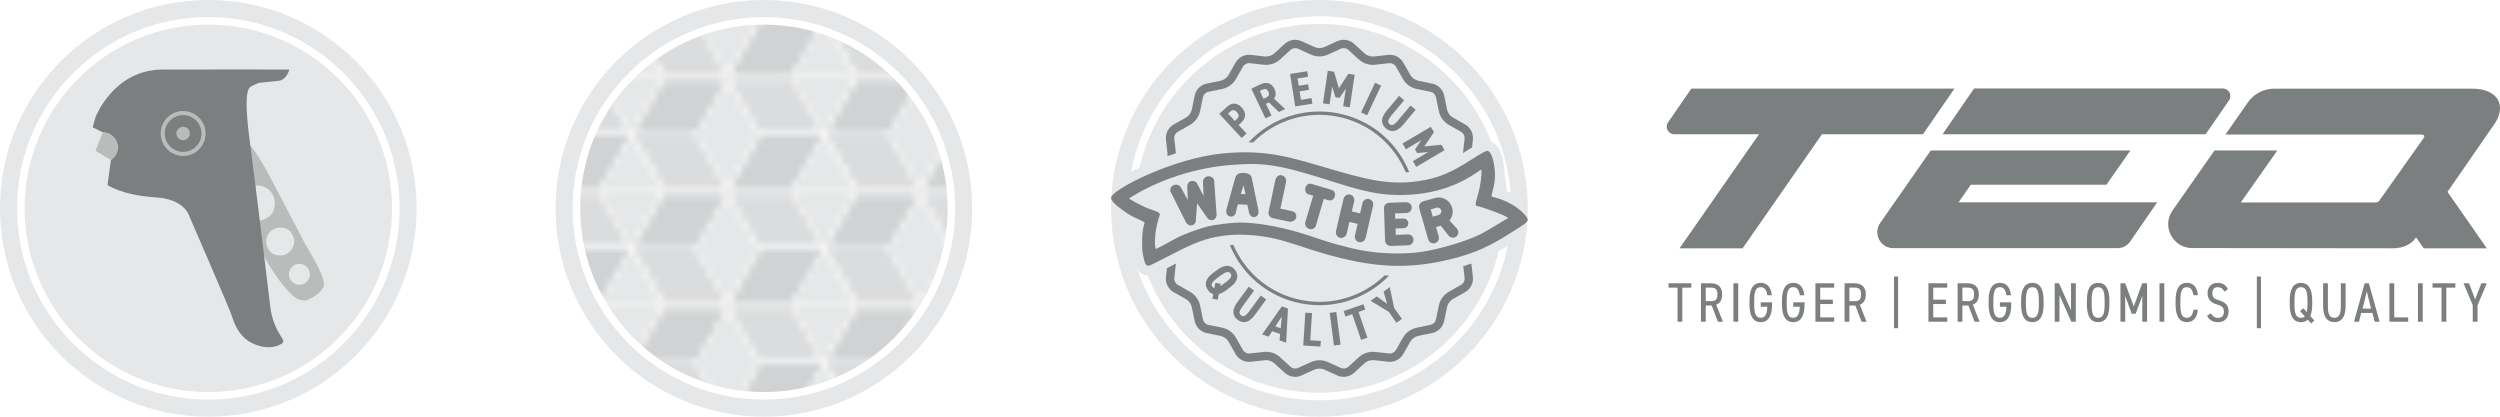
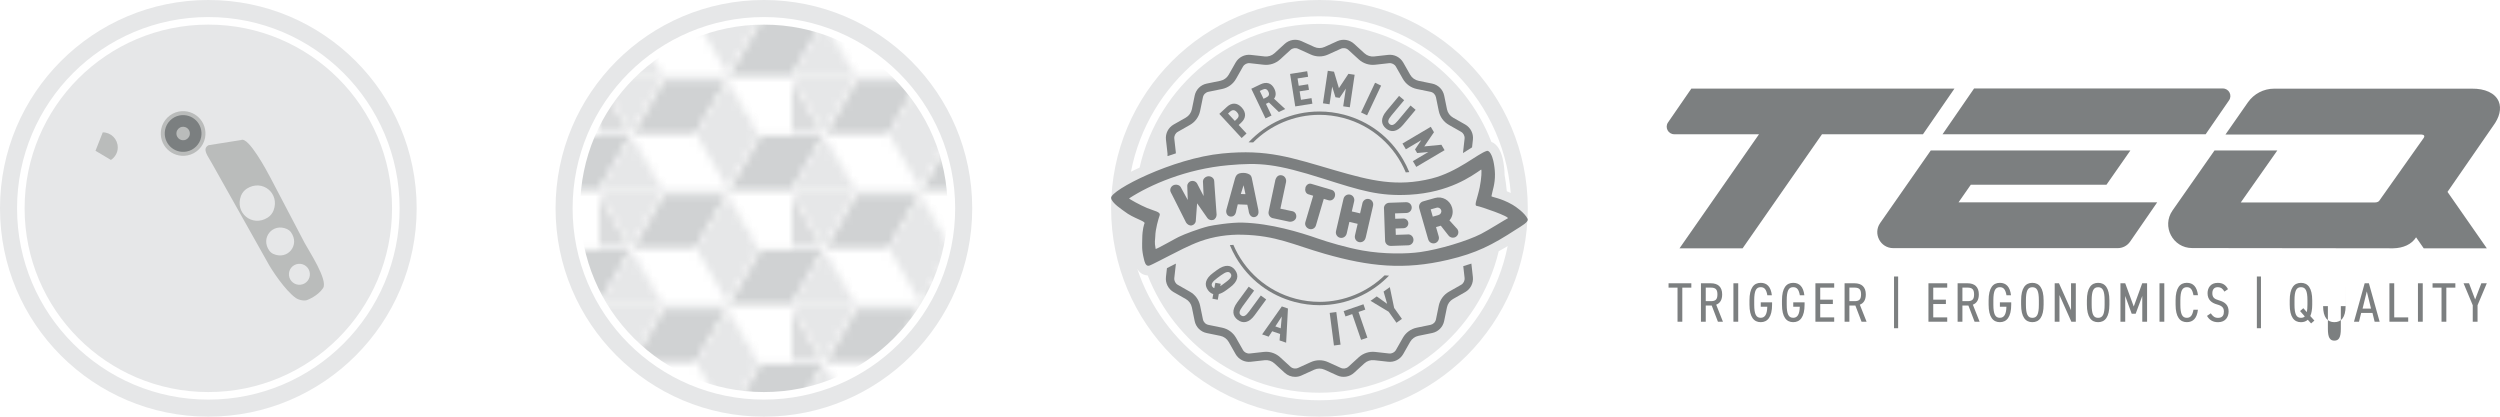
<svg xmlns="http://www.w3.org/2000/svg" id="teq" viewBox="0 0 900 150">
  <defs>
    <pattern id="b" x="0" y="0" width="27" height="15.61" patternTransform="translate(13191.69 12117.73) scale(2.57)" patternUnits="userSpaceOnUse" viewBox="0 0 27 15.61">
      <rect x="0" y="0" width="27" height="15.61" style="fill:none;" />
      <path d="M4.52-7.77L8.99-.03s.01.04,0,.06l-4.47,7.74s-.01.02-.02.02-.02,0-.03,0H-4.47s-.04-.01-.05-.03L-8.99.03s-.01-.04,0-.06l4.47-7.74s.01-.02.02-.02.02,0,.03,0H4.47s.04.01.05.03Z" style="fill:#fff;" />
      <polygon points="-.07 .12 -8.72 .12 -4.4 7.62 4.25 7.62 -.07 .12" style="fill:#dbdcdd;" />
      <polygon points="4.47 7.49 8.79 0 4.47 -7.49 .14 0 4.47 7.49" style="fill:#e6e7e8;" />
      <path d="M18.02.03l4.47,7.74s.01.04,0,.06l-4.47,7.74s-.01.02-.02.02-.02,0-.03,0h-8.94s-.04-.01-.05-.03l-4.47-7.74s-.01-.04,0-.06L8.98.03s.01-.02.02-.02.02,0,.03,0h8.94s.04.01.05.03Z" style="fill:#fff;" />
      <polygon points="13.43 7.68 17.75 .19 9.1 .19 4.78 7.68 13.43 7.68" style="fill:#d0d2d3;" />
-       <polygon points="13.43 7.93 4.78 7.93 9.1 15.42 17.75 15.42 13.43 7.93" style="fill:#dbdcdd;" />
      <polygon points="17.97 15.29 22.29 7.8 17.97 .31 13.64 7.8 17.97 15.29" style="fill:#e6e7e8;" />
      <path d="M31.52-7.77L35.99-.03s.01.04,0,.06l-4.47,7.74s-.01.02-.02.02-.02,0-.03,0h-8.94s-.04-.01-.05-.03L18.01.03s-.01-.04,0-.06l4.47-7.74s.01-.02.02-.02.02,0,.03,0h8.94s.04.01.05.03Z" style="fill:#fff;" />
-       <polygon points="26.93 .12 18.28 .12 22.6 7.62 31.25 7.62 26.93 .12" style="fill:#dbdcdd;" />
      <path d="M4.52,7.83l4.47,7.74s.01.04,0,.06l-4.47,7.74s-.01.02-.02.02-.02,0-.03,0H-4.47s-.04-.01-.05-.03l-4.47-7.74s-.01-.04,0-.06l4.47-7.74s.01-.02.02-.02.02,0,.03,0H4.47s.04.01.05.03Z" style="fill:#fff;" />
      <polygon points="-.07 15.48 4.25 7.99 -4.4 7.99 -8.72 15.48 -.07 15.48" style="fill:#d0d2d3;" />
      <polygon points="4.47 23.1 8.79 15.61 4.47 8.11 .14 15.61 4.47 23.1" style="fill:#e6e7e8;" />
      <path d="M31.52,7.83l4.47,7.74s.01.04,0,.06l-4.47,7.74s-.01.02-.02.02-.02,0-.03,0h-8.94s-.04-.01-.05-.03l-4.47-7.74s-.01-.04,0-.06l4.47-7.74s.01-.02.02-.02.02,0,.03,0h8.94s.04.01.05.03Z" style="fill:#fff;" />
      <polygon points="26.93 15.48 31.25 7.99 22.6 7.99 18.28 15.48 26.93 15.48" style="fill:#d0d2d3;" />
    </pattern>
  </defs>
  <path d="M819.83,54.16h-22.6l-15.13,21.62c-3.97,5.7.1,13.51,7.05,13.52l72.39.09c3.61-.06,6.66-1.42,8.25-3.96l2.75,3.97h22.72l-14.16-20.32,16.47-23.82c2.22-2.97,3.05-6.17,1.96-8.75-1.3-3.05-5.01-4.64-9.61-4.59h-71.22c-3.77,0-7.3,1.84-9.46,4.93l-8.08,11.59h70.55s1.57,0,.86,1.16l-16.09,22.74c-.56.58-1.45.54-1.45.54h-48.35l13.15-18.71Z" style="fill:#7c7f80;" />
  <path d="M703.6,31.9h-94.72l-8.39,12.17c-1.24,1.8.05,4.26,2.24,4.26h30.51l-28.61,41.06h22.71l28.58-41.06h36.35l11.33-16.43Z" style="fill:#7c7f80;" />
  <path d="M709.49,66.5h48.84l8.61-12.34h-71.86l-18.22,26.12c-2.66,3.82.07,9.05,4.72,9.05h80.79c1.79,0,3.46-.88,4.47-2.35l9.75-14.14h-71.52l4.42-6.34Z" style="fill:#7c7f80;" />
  <path d="M800.22,31.85h-89.55l-11.36,16.49h94.72l8.43-12.23c1.24-1.8-.05-4.26-2.24-4.26" style="fill:#7c7f80;" />
  <polygon points="608.88 101.98 608.88 103.55 605.63 103.55 605.63 115.82 603.91 115.82 603.91 103.55 600.68 103.55 600.68 101.98 608.88 101.98" style="fill:#7c7f80;" />
  <path d="M618.45,115.82l-2.23-5.84h-2.15v5.84h-1.73v-13.84h3.57c2.57,0,4.07,1.32,4.07,4.01,0,1.95-.76,3.17-2.15,3.69l2.43,6.14h-1.83ZM615.92,108.42c1.77,0,2.35-.72,2.35-2.43s-.58-2.45-2.35-2.45h-1.85v4.87h1.85Z" style="fill:#7c7f80;" />
  <rect x="624.03" y="101.98" width="1.73" height="13.84" style="fill:#7c7f80;" />
  <path d="M637.95,108.86v.8c0,4.47-1.63,6.32-4.09,6.32s-4.05-1.85-4.05-6.32v-1.52c0-4.47,1.56-6.32,4.05-6.32,2.25,0,3.65,1.42,4.01,4.47h-1.63c-.36-2.07-1.04-2.91-2.39-2.91-1.63,0-2.33,1.24-2.33,4.75v1.52c0,3.51.7,4.75,2.33,4.75,1.44,0,2.31-1.08,2.37-3.99h-2.35v-1.57h4.07Z" style="fill:#7c7f80;" />
  <path d="M649.65,108.86v.8c0,4.47-1.63,6.32-4.09,6.32s-4.05-1.85-4.05-6.32v-1.52c0-4.47,1.56-6.32,4.05-6.32,2.25,0,3.65,1.42,4.01,4.47h-1.63c-.36-2.07-1.04-2.91-2.39-2.91-1.63,0-2.33,1.24-2.33,4.75v1.52c0,3.51.7,4.75,2.33,4.75,1.44,0,2.31-1.08,2.37-3.99h-2.35v-1.57h4.07Z" style="fill:#7c7f80;" />
  <polygon points="660.31 101.98 660.31 103.55 655.28 103.55 655.28 107.88 659.83 107.88 659.83 109.45 655.28 109.45 655.28 114.26 660.31 114.26 660.31 115.82 653.55 115.82 653.55 101.98 660.31 101.98" style="fill:#7c7f80;" />
  <path d="M670.16,115.82l-2.23-5.84h-2.15v5.84h-1.73v-13.84h3.57c2.57,0,4.07,1.32,4.07,4.01,0,1.95-.76,3.17-2.15,3.69l2.43,6.14h-1.83ZM667.63,108.42c1.77,0,2.35-.72,2.35-2.43s-.58-2.45-2.35-2.45h-1.85v4.87h1.85Z" style="fill:#7c7f80;" />
  <rect x="681.85" y="99.54" width="1.48" height="18.62" style="fill:#7c7f80;" />
  <polygon points="701 101.98 701 103.55 695.97 103.55 695.97 107.88 700.52 107.88 700.52 109.45 695.97 109.45 695.97 114.26 701 114.26 701 115.82 694.24 115.82 694.24 101.98 701 101.98" style="fill:#7c7f80;" />
  <path d="M710.85,115.82l-2.23-5.84h-2.15v5.84h-1.73v-13.84h3.57c2.57,0,4.07,1.32,4.07,4.01,0,1.95-.76,3.17-2.15,3.69l2.43,6.14h-1.83ZM708.32,108.42c1.77,0,2.35-.72,2.35-2.43s-.58-2.45-2.35-2.45h-1.85v4.87h1.85Z" style="fill:#7c7f80;" />
  <path d="M724.04,108.86v.8c0,4.47-1.63,6.32-4.09,6.32s-4.05-1.85-4.05-6.32v-1.52c0-4.47,1.56-6.32,4.05-6.32,2.25,0,3.65,1.42,4.01,4.47h-1.63c-.36-2.07-1.04-2.91-2.39-2.91-1.63,0-2.33,1.24-2.33,4.75v1.52c0,3.51.7,4.75,2.33,4.75,1.44,0,2.31-1.08,2.37-3.99h-2.35v-1.57h4.07Z" style="fill:#7c7f80;" />
  <path d="M731.65,115.98c-2.49,0-4.05-1.85-4.05-6.32v-1.52c0-4.47,1.57-6.32,4.05-6.32s4.05,1.85,4.05,6.32v1.52c0,4.47-1.56,6.32-4.05,6.32M729.33,109.67c0,3.51.68,4.75,2.33,4.75s2.33-1.24,2.33-4.75v-1.52c0-3.51-.68-4.75-2.33-4.75s-2.33,1.24-2.33,4.75v1.52Z" style="fill:#7c7f80;" />
  <polygon points="747.29 101.98 747.29 115.82 745.69 115.82 741.41 106.23 741.41 115.82 739.69 115.82 739.69 101.98 741.23 101.98 745.57 111.67 745.57 101.98 747.29 101.98" style="fill:#7c7f80;" />
  <path d="M755.33,115.98c-2.49,0-4.05-1.85-4.05-6.32v-1.52c0-4.47,1.57-6.32,4.05-6.32s4.05,1.85,4.05,6.32v1.52c0,4.47-1.57,6.32-4.05,6.32M753,109.67c0,3.51.68,4.75,2.33,4.75s2.33-1.24,2.33-4.75v-1.52c0-3.51-.68-4.75-2.33-4.75s-2.33,1.24-2.33,4.75v1.52Z" style="fill:#7c7f80;" />
  <polygon points="768.15 110.35 771.2 101.98 772.95 101.98 772.95 115.82 771.22 115.82 771.22 106.54 768.84 112.94 767.41 112.94 765.08 106.54 765.08 115.82 763.36 115.82 763.36 101.98 765.08 101.98 768.15 110.35" style="fill:#7c7f80;" />
  <rect x="777.42" y="101.98" width="1.73" height="13.84" style="fill:#7c7f80;" />
  <path d="M789.65,106.3c-.4-2.17-1.1-2.91-2.39-2.91-1.6,0-2.33,1.24-2.33,4.75v1.52c0,3.49.7,4.75,2.33,4.75,1.36,0,2.01-.88,2.39-2.91h1.6c-.34,3.11-1.79,4.47-3.99,4.47-2.49,0-4.05-1.85-4.05-6.32v-1.52c0-4.47,1.56-6.32,4.05-6.32,2.29,0,3.65,1.44,4.01,4.47h-1.63Z" style="fill:#7c7f80;" />
  <path d="M800.78,104.97c-.54-.92-1.12-1.58-2.45-1.58-1.18,0-1.89.8-1.89,2.17,0,1.5.7,2.09,2.41,2.57,2.13.6,3.45,1.71,3.45,3.99,0,1.81-.98,3.87-3.79,3.87-1.83,0-3.15-.76-3.99-2.27l1.36-.92c.74,1.06,1.36,1.63,2.63,1.63,1.72,0,2.09-1.16,2.09-2.23,0-1.2-.38-2.03-2.43-2.59-2.07-.56-3.45-1.75-3.45-4.05,0-1.93,1.1-3.73,3.65-3.73,1.79,0,2.91.74,3.71,2.27l-1.3.88Z" style="fill:#7c7f80;" />
  <rect x="812.47" y="99.54" width="1.48" height="18.62" style="fill:#7c7f80;" />
  <path d="M831.7,113.78l1.48,1.63-1.18,1.02-1.2-1.32c-.64.6-1.48.88-2.45.88-2.49,0-4.05-1.85-4.05-6.32v-1.52c0-4.47,1.56-6.32,4.05-6.32s4.05,1.84,4.05,6.32v1.52c0,1.77-.26,3.11-.7,4.11M829.22,110.97l1.24,1.4c.14-.7.22-1.59.22-2.71v-1.52c0-3.51-.68-4.75-2.33-4.75s-2.33,1.24-2.33,4.75v1.52c0,3.51.68,4.75,2.33,4.75.58,0,1.04-.16,1.38-.5l-1.71-1.93,1.18-1.02Z" style="fill:#7c7f80;" />
-   <path d="M844.42,101.98v8.2c0,4.09-1.58,5.8-4.05,5.8s-4.05-1.71-4.05-5.78v-8.22h1.72v8.22c0,3.11.74,4.21,2.33,4.21s2.33-1.1,2.33-4.21v-8.22h1.73Z" style="fill:#7c7f80;" />
+   <path d="M844.42,101.98v8.2c0,4.09-1.58,5.8-4.05,5.8s-4.05-1.71-4.05-5.78h1.72v8.22c0,3.11.74,4.21,2.33,4.21s2.33-1.1,2.33-4.21v-8.22h1.73Z" style="fill:#7c7f80;" />
  <path d="M847.43,115.82l3.85-13.84h1.52l3.87,13.84h-1.8l-.78-3.17h-4.07l-.78,3.17h-1.81ZM850.52,111.09h3.05l-1.52-6.18-1.52,6.18Z" style="fill:#7c7f80;" />
  <polygon points="861.92 114.26 866.95 114.26 866.95 115.82 860.19 115.82 860.19 101.98 861.92 101.98 861.92 114.26" style="fill:#7c7f80;" />
  <rect x="870.46" y="101.98" width="1.73" height="13.84" style="fill:#7c7f80;" />
  <polygon points="883.93 101.98 883.93 103.55 880.68 103.55 880.68 115.82 878.95 115.82 878.95 103.55 875.72 103.55 875.72 101.98 883.93 101.98" style="fill:#7c7f80;" />
  <polygon points="888.85 101.98 891.05 107.8 893.28 101.98 895.25 101.98 891.92 109.89 891.92 115.82 890.19 115.82 890.19 109.89 886.88 101.98 888.85 101.98" style="fill:#7c7f80;" />
  <path d="M350,75c0-41.42-33.58-75-75-75s-75,33.58-75,75,33.58,75,75,75,75-33.58,75-75" style="fill:#e6e7e8;" />
  <path d="M342.5,75c0-37.28-30.22-67.5-67.5-67.5s-67.5,30.22-67.5,67.5,30.22,67.5,67.5,67.5,67.5-30.22,67.5-67.5" style="fill:url(#b); stroke:#fff; stroke-miterlimit:10; stroke-width:2.72px;" />
  <path d="M150,75C150,33.58,116.42,0,75,0S0,33.58,0,75s33.58,75,75,75,75-33.58,75-75" style="fill:#e6e7e8;" />
  <path d="M142.5,75c0-37.28-30.22-67.5-67.5-67.5S7.5,37.72,7.5,75s30.22,67.5,67.5,67.5,67.5-30.22,67.5-67.5" style="fill:#e6e7e8; stroke:#fff; stroke-miterlimit:10; stroke-width:2.72px;" />
  <path d="M109.79,87.69l-12.44-23.73c-1.35-2.57-7.96-14.9-10.53-13.55l-11.73,1.86c-2.57,1.35-.1,4.05,1.25,6.62l20.12,35.8c1.13,2.16,6.22,9.96,10.07,12.61,1,.69,3.16,1.21,4.23.63,0,0,3.64-1.36,5.54-4.2s-5.19-13.55-6.5-16.04ZM96.33,78.36c-5.55,3.48-11.89-1.72-9.58-7.85.41-1.08,1.18-2.02,2.16-2.63,5.55-3.48,11.89,1.71,9.58,7.85-.41,1.08-1.18,2.02-2.16,2.63ZM96.99,90.28c-3.37-4.61,1.19-10.19,6.38-7.8.53.25,1.01.64,1.36,1.11,3.37,4.61-1.19,10.19-6.38,7.8-.53-.25-1.01-.64-1.36-1.11ZM108.16,102.5c-2.08.21-3.93-1.31-4.13-3.38-.21-2.08,1.31-3.93,3.38-4.13,2.08-.21,3.93,1.31,4.13,3.38.21,2.08-1.31,3.93-3.38,4.13Z" style="fill:#babcbb;" />
  <path d="M67.5,55.95c-5.67,1.07-10.54-3.8-9.47-9.47.6-3.15,3.17-5.72,6.32-6.32,5.67-1.07,10.54,3.8,9.47,9.47-.6,3.15-3.17,5.72-6.32,6.32Z" style="fill:#babcbb;" />
  <path d="M67.22,54.55c-4.66.88-8.67-3.13-7.79-7.79.49-2.59,2.61-4.71,5.2-5.2,4.66-.88,8.67,3.13,7.79,7.79-.49,2.59-2.61,4.71-5.2,5.2Z" style="fill:#7b7f80;" />
  <path d="M66.4,50.44c-1.71.32-3.18-1.15-2.85-2.85.18-.95.96-1.73,1.91-1.91,1.71-.32,3.18,1.15,2.85,2.85-.18.95-.96,1.73-1.91,1.91Z" style="fill:#babcbb;" />
  <path d="M64.35,40.16c-3.15.6-5.72,3.17-6.32,6.32-1.07,5.67,3.8,10.54,9.47,9.47,3.15-.6,5.72-3.17,6.32-6.32,1.07-5.67-3.8-10.54-9.47-9.47Z" style="fill:none;" />
-   <path d="M90.81,30.93c.64-.36,2-1.03,2.73-1.14.75-.11,4.52-.43,6.8-.7,2.93-.35,3.8-4.05,3.8-4.05,0,0-28-.08-45.67,0-17.67.08-24.1,17.19-24.1,17.19l-1,3.61,3.61,1.81c2.98,0,5.4,2.42,5.4,5.4,0,1.9-.98,3.56-2.47,4.52l.03.02-1.24,8.99s4.82,3.66,17.47,4.48c9.82.63,11.68,6.07,11.68,6.07,0,0,14.58,33.49,15.58,36.51,1,3.02,2.74,8.52,9.19,10.66,4.68,1.55,7.65.18,8.93-.68.44-.3.55-.89.28-1.34l-1.41-2.41c-1.64-2.82-2.69-5.93-3.08-9.17-1.46-12.1-5.26-43.55-7.36-59.36-2.63-19.83-.26-19.79.81-20.4ZM73.82,49.63c-.6,3.15-3.17,5.72-6.32,6.32-5.67,1.07-10.54-3.8-9.47-9.47.6-3.15,3.17-5.72,6.32-6.32,5.67-1.07,10.54,3.8,9.47,9.47Z" style="fill:#7b7f80;" />
  <path d="M42.39,53.05c0-2.98-2.42-5.4-5.4-5.4l-2.61,6.63,5.55,3.3c1.48-.96,2.47-2.63,2.47-4.52Z" style="fill:#babcbb;" />
  <path d="M550,75c0-41.42-33.58-75-75-75s-75,33.58-75,75,33.58,75,75,75,75-33.58,75-75" style="fill:#e6e7e8;" />
  <path d="M445.92,45l2.83,3.06-1.76,1.63-8.03-8.69,2.72-2.52c1.68-1.55,3.62-1.64,5.34.22,1.7,1.84,1.55,3.85-.14,5.41l-.96.89ZM445.2,42.91c.94-.87.91-1.64.05-2.57-.77-.83-1.55-.95-2.5-.07l-.66.61,2.45,2.65.65-.61Z" style="fill:#7c7f80;" />
  <path d="M460.38,40.32l-3.57-3.44-1.07.51,2.01,4.19-2.17,1.04-5.11-10.67,3.34-1.6c2.06-.99,3.93-.53,4.97,1.63.69,1.44.57,2.66-.12,3.56l4,3.7-2.27,1.09ZM455.8,35.11c.91-.44,1.35-.99.82-2.1-.53-1.11-1.25-1.15-2.17-.71l-.93.44,1.35,2.82.93-.44Z" style="fill:#7c7f80;" />
  <path d="M470.59,25.64l.32,2-3.79.6.42,2.64,3.37-.54.32,2-3.37.54.49,3.05,3.79-.6.32,2-6.17.98-1.86-11.69,6.17-.98Z" style="fill:#7c7f80;" />
  <path d="M479.59,31.16l-.95,6.38-2.38-.35,1.74-11.71,2.24.33,1.77,5.93,3.42-5.16,2.24.33-1.74,11.71-2.38-.35.95-6.38-2.25,3.34-1.49-.22-1.18-3.85Z" style="fill:#7c7f80;" />
  <path d="M492.15,41.52l-2.17-1.03,5.05-10.7,2.17,1.03-5.05,10.7Z" style="fill:#7c7f80;" />
  <path d="M499.14,39.94l4.52-5.41,1.84,1.54-4.52,5.41c-1.3,1.55-1.58,2.48-.72,3.2.86.71,1.72.27,3.01-1.28l4.52-5.41,1.84,1.54-4.52,5.41c-2.23,2.67-4.39,2.77-6.16,1.3-1.76-1.47-2.06-3.61.18-6.29Z" style="fill:#7c7f80;" />
  <path d="M511.66,50.46l-5.55,3.28-1.22-2.07,10.19-6.02,1.15,1.95-3.49,5.11,6.16-.6,1.15,1.95-10.19,6.02-1.22-2.07,5.55-3.28-4.01.36-.77-1.3,2.25-3.34Z" style="fill:#7c7f80;" />
  <path d="M438.77,105.86l-.37,2.04-1.93-.37.3-1.65c-.74-.22-1.39-.73-1.9-1.43-1.4-1.91-1.05-4.09,1.9-6.25l1.35-1c2.94-2.16,5.13-1.86,6.53.05,1.4,1.91,1.05,4.09-1.9,6.25l-1.35,1c-.95.7-1.82,1.15-2.62,1.35ZM439.46,102.17l-.17.85c.2-.13.43-.28.67-.45l1.35-1c1.91-1.4,2.3-2.29,1.69-3.12-.61-.83-1.57-.72-3.48.68l-1.35,1c-1.91,1.4-2.3,2.29-1.69,3.12.18.25.41.42.67.48l.38-1.92,1.92.35Z" style="fill:#7c7f80;" />
  <path d="M445.37,108.89l4.17-5.69,1.94,1.42-4.17,5.69c-1.2,1.63-1.42,2.58-.52,3.23.9.66,1.73.16,2.93-1.47l4.17-5.69,1.94,1.42-4.17,5.69c-2.06,2.81-4.21,3.04-6.06,1.68-1.85-1.36-2.28-3.48-.22-6.29Z" style="fill:#7c7f80;" />
  <path d="M456.73,121.2l-2.37-.82,7.1-10.07,2.2.76-.65,12.3-2.37-.82.2-2.31-2.85-.99-1.27,1.94ZM461.46,113.91l-2.34,3.6,1.94.67.39-4.28Z" style="fill:#7c7f80;" />
-   <path d="M471.68,122.5l3.82.25-.13,2.02-6.21-.41.77-11.81,2.4.16-.64,9.79Z" style="fill:#7c7f80;" />
  <path d="M482.6,124.07l-2.38.31-1.53-11.74,2.38-.31,1.53,11.74Z" style="fill:#7c7f80;" />
  <path d="M490.84,109.53l.66,1.93-2.43.84,3.19,9.26-2.27.78-3.19-9.26-2.43.84-.66-1.93,7.14-2.46Z" style="fill:#7c7f80;" />
  <path d="M498.09,104.96l2.24-1.59,1.56,7.48,2.8,3.95-1.96,1.39-2.8-3.95-6.54-3.94,2.24-1.59,3.74,2.67-1.28-4.41Z" style="fill:#7c7f80;" />
  <path d="M527.25,100.05c.11,1.01-.38,1.99-1.27,2.49l-4.37,2.48c-1.88,1.07-3.21,2.9-3.65,5.02l-1.01,4.93c-.2,1-.98,1.77-1.98,1.98l-4.92,1.01c-2.12.43-3.95,1.76-5.02,3.65l-2.48,4.37c-.5.88-1.48,1.38-2.49,1.27l-5-.56c-2.15-.24-4.3.46-5.9,1.92l-3.71,3.39c-.75.69-1.84.86-2.76.44l-4.58-2.08c-1.97-.9-4.23-.9-6.21,0l-4.58,2.08c-.93.42-2.01.25-2.76-.44l-3.71-3.39c-1.39-1.27-3.2-1.97-5.06-1.97-.28,0-.56.02-.84.05l-5,.56c-1.01.11-1.99-.38-2.49-1.27l-2.48-4.37c-1.07-1.88-2.9-3.21-5.02-3.65l-4.92-1.01c-1-.2-1.77-.98-1.98-1.98l-1.01-4.92c-.43-2.12-1.76-3.95-3.65-5.02l-4.37-2.48c-.89-.5-1.38-1.48-1.27-2.49l.56-5c0-.05,0-.11.01-.16-.19.09-.37.18-.54.27-.02.01-.05.03-.08.04-.18.08-.97.49-1.67.85-.33.17-.63.33-.93.48l-.36,3.18c-.25,2.21.84,4.35,2.77,5.45l4.37,2.48c1.13.64,1.93,1.74,2.19,3.01l1.01,4.92c.45,2.18,2.14,3.87,4.32,4.32l4.92,1.01c1.27.26,2.37,1.06,3.01,2.19l2.48,4.37c1.1,1.93,3.24,3.02,5.45,2.77l5-.56c1.29-.15,2.58.27,3.54,1.15l3.71,3.39c1.04.95,2.38,1.45,3.74,1.45.78,0,1.56-.16,2.29-.5l4.58-2.08c1.18-.54,2.54-.54,3.72,0l4.58,2.08c2.02.92,4.39.54,6.04-.96l3.71-3.39c.96-.88,2.24-1.3,3.54-1.15l5,.56c2.21.25,4.35-.84,5.45-2.77l2.48-4.37c.64-1.13,1.74-1.93,3.01-2.19l4.92-1.01c2.18-.45,3.88-2.14,4.32-4.32l1.01-4.92c.26-1.27,1.06-2.37,2.19-3.01l4.37-2.48c1.93-1.1,3.02-3.24,2.77-5.45l-.54-4.81c-.94.32-1.91.62-2.92.92l.48,4.22Z" style="fill:#7c7f80;" />
  <path d="M423.31,54.94l-.56-5c-.11-1.01.38-1.99,1.27-2.49l4.37-2.48c1.88-1.07,3.21-2.9,3.65-5.02l1.01-4.92c.2-1,.98-1.77,1.98-1.98l4.92-1.01c2.12-.43,3.95-1.76,5.02-3.65l2.48-4.37c.5-.88,1.48-1.38,2.49-1.27l5,.56c2.15.24,4.3-.46,5.9-1.92l3.71-3.39c.75-.69,1.84-.86,2.76-.44l4.58,2.08c1.97.9,4.23.9,6.21,0l4.58-2.08c.93-.42,2.01-.25,2.76.44l3.71,3.39c1.6,1.46,3.75,2.16,5.9,1.92l5-.56c1.01-.11,1.99.38,2.49,1.27l2.48,4.37c1.07,1.88,2.9,3.21,5.02,3.65l4.92,1.01c1,.2,1.77.98,1.98,1.98l1.01,4.92c.43,2.12,1.76,3.95,3.65,5.02l4.37,2.48c.89.5,1.38,1.48,1.27,2.49l-.56,5c0,.06,0,.11-.01.17.6-.38,1.18-.74,1.72-1.09.55-.35,1.05-.67,1.54-.97l.31-2.77c.25-2.21-.84-4.35-2.77-5.45l-4.37-2.48c-1.13-.64-1.93-1.74-2.19-3.01l-1.01-4.92c-.45-2.18-2.14-3.87-4.32-4.32l-4.92-1.01c-1.27-.26-2.37-1.06-3.01-2.19l-2.48-4.37c-1.1-1.93-3.23-3.02-5.45-2.77l-5,.56c-1.29.15-2.58-.27-3.54-1.15l-3.71-3.39c-1.64-1.5-4.01-1.87-6.04-.96l-4.58,2.08c-1.18.54-2.54.54-3.72,0l-4.58-2.08c-2.02-.92-4.39-.54-6.04.96l-3.71,3.39c-.96.88-2.25,1.29-3.54,1.15l-5-.56c-2.21-.25-4.35.84-5.45,2.77l-2.48,4.37c-.64,1.13-1.74,1.93-3.01,2.19l-4.92,1.01c-2.18.45-3.87,2.14-4.32,4.32l-1.01,4.92c-.26,1.27-1.06,2.37-2.19,3.01l-4.37,2.48c-1.93,1.1-3.02,3.24-2.77,5.45l.56,5c.03.31.03.61,0,.92,1-.35,2.01-.68,3.01-.99,0-.09-.01-.17-.02-.26Z" style="fill:#7c7f80;" />
  <path d="M474.98,41.34c2.83,0,5.7.36,8.57,1.11,10.56,2.77,18.62,10.26,22.52,19.61.42-.02.85-.05,1.27-.09-.63-1.56-1.38-3.08-2.24-4.55-4.7-8.04-12.24-13.77-21.25-16.13-2.91-.76-5.89-1.15-8.87-1.15v1.2-1.2c-9.91,0-19.04,4.2-25.48,11.09.55,0,1.09.02,1.63.05,6.23-6.26,14.8-9.94,23.84-9.94Z" style="fill:#7c7f80;" />
  <path d="M475.02,108.66c-2.83,0-5.7-.36-8.57-1.11-10.48-2.75-18.5-10.15-22.44-19.4-.43.02-.85.05-1.27.09.61,1.48,1.33,2.94,2.15,4.35,4.7,8.04,12.24,13.77,21.25,16.13,2.91.76,5.89,1.15,8.87,1.15,9.69,0,18.63-4.02,25.04-10.64-.53-.02-1.06-.06-1.6-.09-6.2,6.01-14.59,9.53-23.44,9.53Z" style="fill:#7c7f80;" />
  <path d="M542.75,78.62c-.52.21-6.86,4.21-9.63,5.62-4.94,2.51-14.89,5.54-21.87,6.51-4.87.68-13.02.8-20.68-.56-5.69-1.01-12.47-3.03-16.08-4.29-6.57-2.29-16.92-5.46-27.11-5.76-4.2-.13-10.94.98-12.32,1.32-3.51.85-9.05,3.01-10.16,3.58-1.08.38-8.8,4.9-8.87,4.55-.51-2.6-.15-3.23-.13-4.49.04-2.64,1.15-6.36,1.56-7.51.49-1.35-1.74-1.56-4.54-2.72-2.33-.97-6.65-3.32-6.43-3.46,7.48-4.87,20.48-10.58,35.74-11.94,11.39-1.01,17-.59,34.28,4.89,13.43,4.26,20.02,6.34,30.92,5.74,14.35-.8,22.46-6.8,25.74-9.03.35-.24.15,3.36-.48,6.39-.89,4.27-2.16,6.57-1,6.68,1.11.11,12.32,3.97,11.06,4.5M549.93,78.76c-1.04-2.12-4.19-4.34-5.37-5.02-4.45-2.58-7.69-2.75-7.63-3.13.32-1.94,1.32-4.26,1.26-7.96-.03-1.59-.28-3.36-.58-4.71-.42-1.91-1.39-3.89-2.34-3.62-3.25.95-10.56,7.64-19.94,9.96-12.43,3.07-21.7.82-34.77-2.98-15.92-4.63-24.23-7.63-40.5-6.05-18.02,1.75-40.22,13.22-40.06,15.98.11,1.82,4.2,4.39,4.79,4.86,3.2,2.52,7.58,3.48,7.24,4.3-.14.33-.79,2.12-.82,5.55-.02,2.45-.27,3.83.63,7.43.14.56.51,2.57,1.79,2.29.8-.18,6.75-3.36,7.55-3.73,2.44-1.21,6.59-3.5,10.9-5.07,4.84-1.75,10.14-2.49,15.08-2.37,12.36.28,18.34,3.61,29.81,6.89,15.98,4.55,28.43,5.9,44.37,2.14,10.15-2.39,15.8-5.29,24.42-10.9,1.93-1.25,4.72-2.71,4.16-3.86" style="fill:#7c7f80;" />
  <path d="M427.59,71.96l-.17-4.96c-.03-.83.54-1.59,1.4-1.82.83-.22,1.68.14,2.1.81l2.38,4.59-.24-5.35c.03-.72.61-1.39,1.37-1.66,1.06-.37,2.23.15,2.62,1.17.07.18.11,1.02.11,1.02l.06.9s-.07-.88-.07-.88l.83,11.51h0s0-.02,0-.02c0,.74-.42,1.62-1.19,1.89-.75.26-1.67-.01-2.12-.66l-3.71-5.31-.48,6.36c-.05.78-.71,1.47-1.5,1.61-.8.14-1.61-.42-2-1.06v.02s.01,0,.01,0l-5.22-10.37s.4.79.39.79l-.41-.81s-.4-.75-.43-.94c-.19-1.07.55-2.09,1.66-2.28.8-.14,1.65.16,2.04.77l2.55,4.67Z" style="fill:#7c7f80;" />
  <path d="M448.37,69.9l-1.67-.06.98-3.15.69,3.21ZM453.02,75.68c-.07-.38-2.39-11.65-2.39-11.65-.27-1.2-1.18-1.4-1.55-1.55-.65-.27-1.93-.34-2.84-.08-.82.23-1.25.71-1.59,1.68,0,0-2.98,10.88-3.11,11.28-.41,1.29.33,2.75,1.81,2.6.87-.09,1.54-.72,1.74-2.27l.51-2.13,3.44.14.45,2.04c.17,1.66.93,2.3,1.69,2.42.7.11,2.22-.41,1.83-2.48" style="fill:#7c7f80;" />
  <path d="M494.32,74.01l-2.68,11.59s.04-.15.03-.14l-.07.21c-.25,1.07-1.3,1.73-2.35,1.49-1.05-.24-1.71-1.31-1.46-2.37v-.05s.97-4.16.97-4.16l-2.98-.69-.96,4.16-.02.05c-.25,1.07-1.31,1.74-2.37,1.5-1.06-.24-1.72-1.31-1.47-2.38v-.02s2.71-11.66,2.71-11.66v.02c.24-1.07,1.3-1.74,2.36-1.5,1.06.24,1.72,1.31,1.47,2.38v.02s-.85,3.66-.85,3.66l2.98.69.84-3.62s0,0,0,0v-.05c.26-1.07,1.31-1.73,2.37-1.49,1.04.24,1.7,1.28,1.47,2.34v.02Z" style="fill:#7c7f80;" />
  <path d="M498.21,75c-.03-1.07.82-1.96,1.91-2h.07s5.94-.21,5.94-.21h.05c1.09-.04,2.01.8,2.04,1.87.04,1.08-.82,1.98-1.91,2.02h-.08s-4.02.14-4.02.14l.07,1.94,2.88-.1s0-.01,0-.01c.98-.03,1.8.72,1.84,1.69.03.97-.73,1.78-1.71,1.82h-.07s-2.81.1-2.81.1l.08,2.29,4.43-.15s-.14,0-.13,0l.09-.02s0,0,0,0c1.09-.04,1.94.84,1.97,1.92.04,1.08-.82,1.98-1.91,2.02h-.13s-5.44.19-5.44.19c-.01,0-.58.02-.6.02h-.09s0-.01,0-.01c-1.1.04-2.02-.81-2.05-1.89v-.03s-.4-11.65-.4-11.65v.24s0,0,0,0v-.2Z" style="fill:#7c7f80;" />
  <path d="M517.91,77.37l-.04.03-2.07.59-.75-2.61,2-.57.11-.03c.72-.21,1.46.2,1.67.92.21.72-.2,1.46-.93,1.67M524.92,83.04c-.06-.21-.15-.4-.27-.57,0,0,0,0,0,0h-.01s-2.82-3.11-2.82-3.11h-.04c1.1-1.25,1.46-2.9.97-4.61-.77-2.67-3.51-4.24-6.17-3.47l-2.24.64h-.03s-2,.58-2,.58h-.02c-1.05.31-1.66,1.41-1.36,2.46v.03s3.24,11.27,3.24,11.27v-.06c.28,1.04,1.37,1.65,2.42,1.35,1.04-.3,1.65-1.39,1.35-2.43l-.97-3.37,1.7-.49h0s.05.03.05.03l2.72,3.47h0c.47.66,1.32.97,2.14.74,1.05-.3,1.65-1.39,1.35-2.44" style="fill:#7c7f80;" />
  <path d="M459.1,64.94l-2.39,11.22v.02s0,0,0,.01c-.23,1.08.46,2.14,1.54,2.37h.06s5.69,1.22,5.69,1.22c1.06.23,2.39-.39,2.62-1.45.22-1.06-.31-2.07-1.37-2.3,0,0,0,0,0,0l-.89-.18-3.42-.73,2.03-9.55v-.02c.23-1.06-.43-2.21-1.49-2.43-1.25-.27-2,.5-2.37,1.73-.08.06,0,0-.03.09,0,0,0,0,0,0" style="fill:#7c7f80;" />
  <path d="M469.97,67.51c-.27.93,0,2.13,1.06,2.44,0,0,1.71.51,1.71.51l-2.82,9.54c-.31,1.04.39,2.13,1.43,2.43,1.04.31,2.09-.26,2.39-1.3l2.82-9.54,1.64.49c1.17.35,2.06-.42,2.34-1.35.28-.95-.05-2.08-1.22-2.4l-7.23-2.14c-1.02-.32-1.88.44-2.16,1.39l.03-.07Z" style="fill:#7c7f80;" />
  <path d="M539.54,90.45c-6.99,29.18-33.27,50.93-64.55,50.93-28.08,0-52.13-17.53-61.81-42.22-.48-.02-1.05-.12-1.64-.38-.74-.33-1.49-.91-2.11-1.94,9.17,27.43,35.08,47.26,65.56,47.26,33.45,0,61.42-23.89,67.77-55.5-.54.32-1.07.63-1.6.93-.54.31-1.08.61-1.62.9Z" style="fill:#fff;" />
  <path d="M474.98,8.61c28.18,0,52.3,17.65,61.92,42.48.24.09.47.19.69.32.51.3.95.71,1.33,1.16,1.2,1.43,1.79,3.39,2.06,4.62.39,1.78.63,3.75.66,5.4,0,.1,0,.19,0,.29.35,1.96.63,3.96.81,5.97.45.18.92.38,1.42.61-2.83-35.54-32.63-63.59-68.88-63.59-33.61,0-61.68,24.12-67.85,55.95.49-.24,1-.49,1.53-.75.51-.24,1.03-.49,1.58-.74,6.69-29.58,33.17-51.73,64.74-51.73Z" style="fill:#fff;" />
</svg>